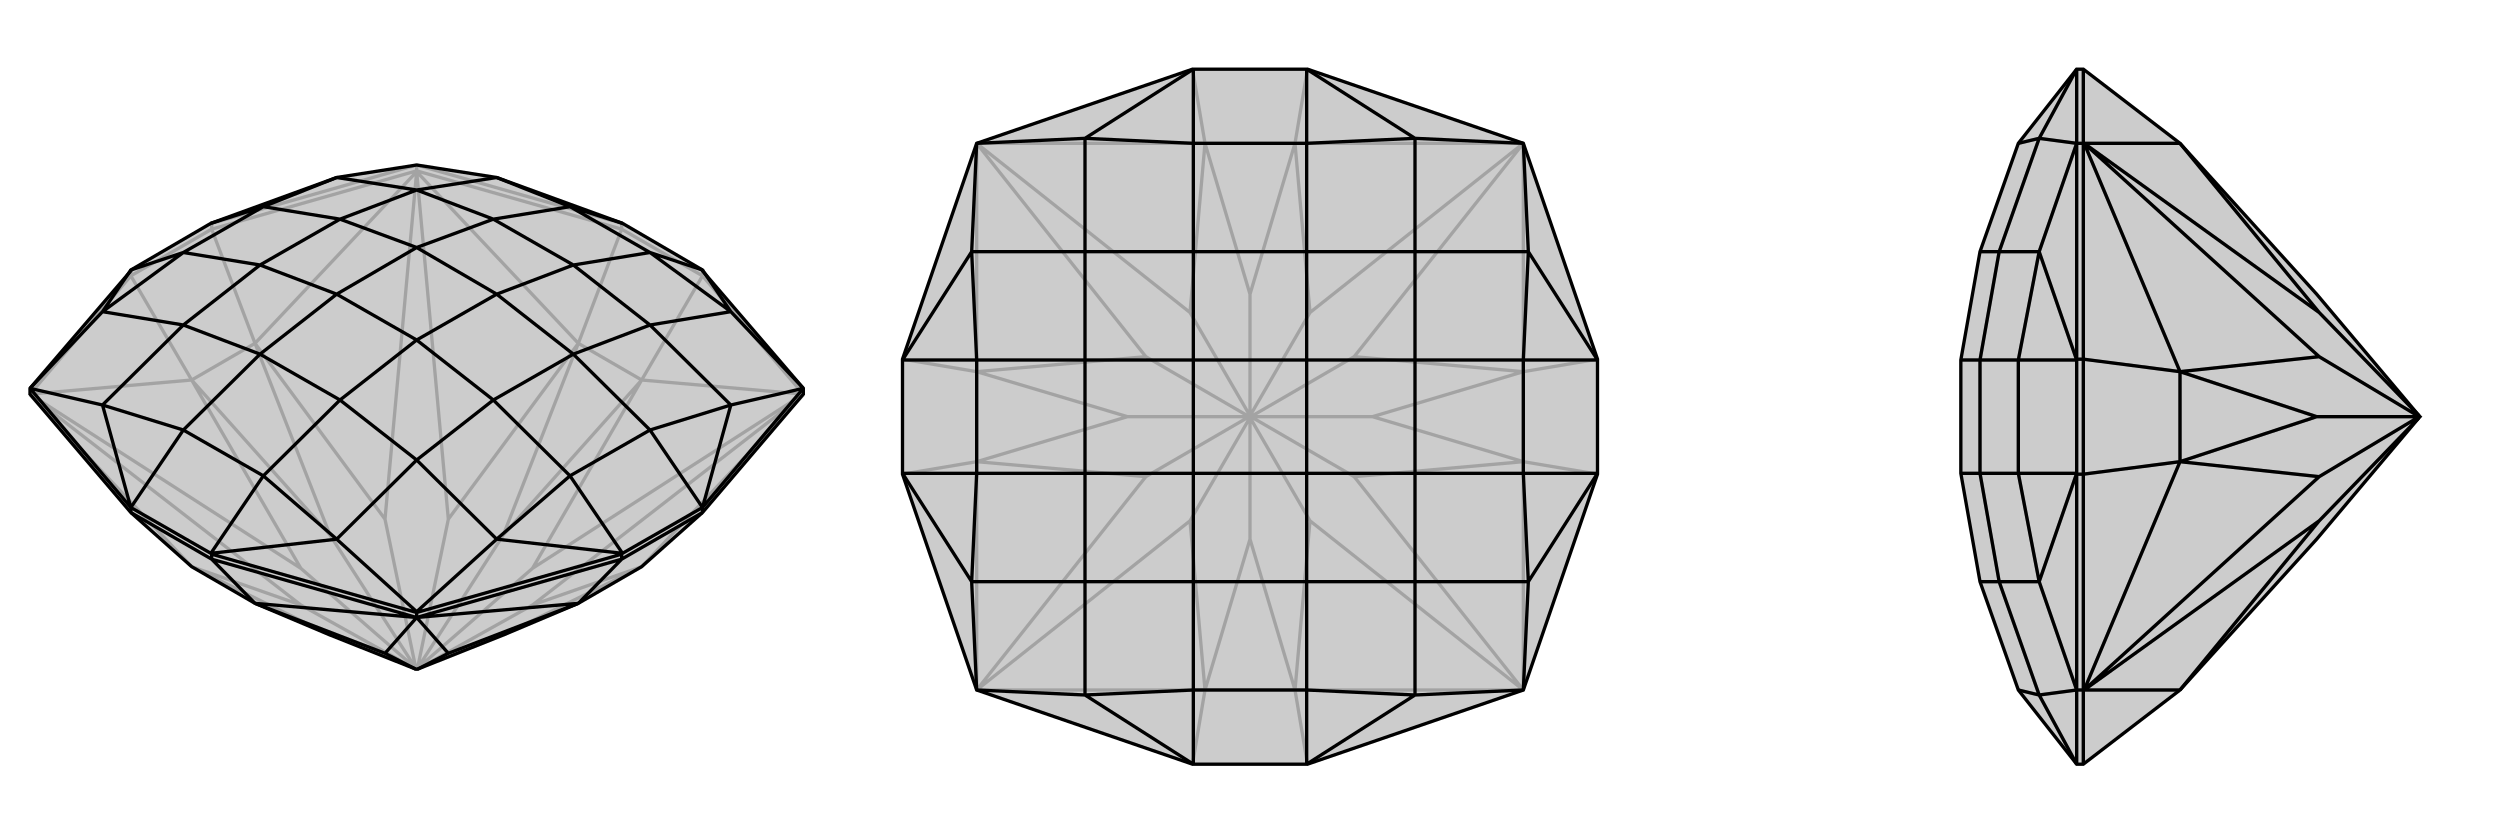
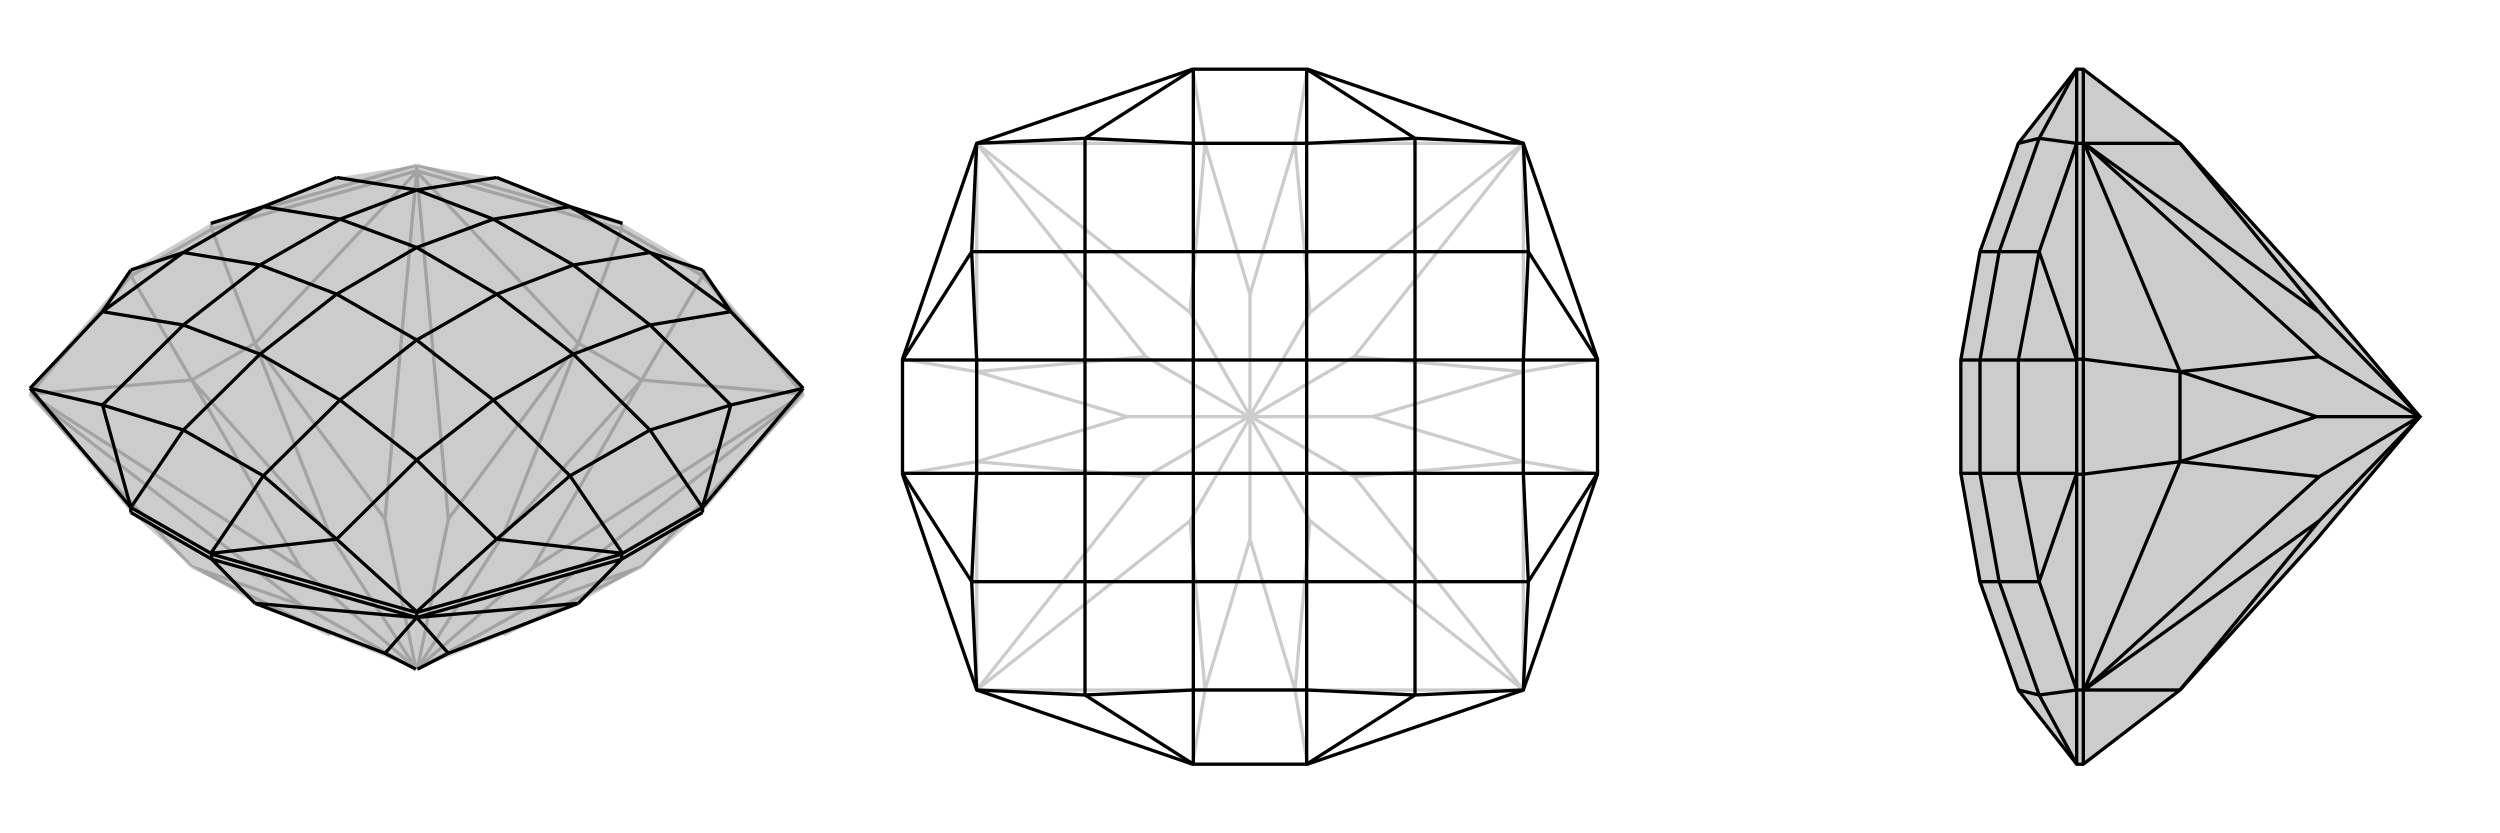
<svg xmlns="http://www.w3.org/2000/svg" viewBox="0 0 3000 1000">
  <g stroke="currentColor" stroke-width="4" fill="none" transform="translate(0 -27)">
    <path fill="currentColor" stroke="none" fill-opacity=".2" d="M36,500L36,493L157,352L157,351L253,295L404,240L500,225L596,240L747,295L843,351L843,352L964,493L964,500L843,642L770,707L694,751L604,789L501,830L500,830L499,830L396,789L306,751L230,707L157,642z" />
    <path stroke-opacity=".2" d="M746,302L694,439M157,358L230,483M843,358L770,483M254,302L306,439M843,358L746,302M254,302L157,358M843,358L964,500M843,358L843,352M254,302L500,232M254,302L254,295M746,302L500,232M746,302L746,295M500,232L500,225M157,358L36,500M157,358L157,352M964,500L964,501M964,500L964,500M500,232L500,233M500,232L500,233M500,830L501,829M36,500L36,500M36,500L36,501M500,830L499,829M770,707L964,501M964,501L639,753M694,439L500,233M500,233L538,650M230,483L36,500M36,500L361,709M770,483L964,500M964,500L639,709M306,439L500,233M500,233L462,650M230,707L36,501M36,501L361,753M501,830L639,753M770,707L639,753M501,829L538,650M694,439L538,650M499,829L361,709M230,483L361,709M499,830L361,753M230,707L361,753M501,829L639,709M770,483L639,709M501,829L604,669M499,829L462,650M306,439L462,650M499,829L396,669M230,707L396,789M770,707L604,789M694,439L770,483M694,439L604,669M770,483L604,669M230,483L306,439M230,483L396,669M306,439L396,669M254,295L253,295M254,295L500,225M746,295L747,295M500,225L746,295M500,225L500,225" />
-     <path d="M36,500L36,493L157,352L157,351L253,295L404,240L500,225L596,240L747,295L843,351L843,352L964,493L964,500L843,642L770,707L694,751L604,789L501,830L500,830L499,830L396,789L306,751L230,707L157,642z" />
    <path d="M254,698L306,751M746,698L694,751M157,642L254,698M746,698L843,642M157,642L157,636M746,698L500,768M746,698L746,692M843,642L843,636M254,698L500,768M254,698L254,692M500,768L500,762M500,768L500,768M500,768L500,768M306,751L500,768M500,768L462,811M694,751L500,768M500,768L538,811M499,830L462,811M306,751L462,811M501,830L538,811M694,751L538,811M843,636L747,691M253,691L157,636M746,692L747,691M746,692L500,762M157,636L157,636M157,636L36,493M843,636L843,636M964,493L843,636M964,493L964,493M254,692L253,691M500,762L254,692M500,762L500,761M36,493L36,493M747,295L684,275M843,351L780,330M843,351L877,401M843,636L780,543M843,636L877,513M747,691L684,598M747,691L596,674M253,691L316,598M253,691L404,674M157,636L220,543M157,636L123,513M157,351L220,330M157,351L123,401M253,295L316,275M964,493L877,401M964,493L877,513M500,761L596,674M500,761L404,674M36,493L123,513M36,493L123,401M596,240L684,275M596,240L500,255M877,401L780,330M877,401L780,417M877,513L780,543M877,513L780,417M596,674L684,598M596,674L500,579M404,674L316,598M404,674L500,579M123,513L220,543M123,513L220,417M123,401L220,330M123,401L220,417M404,240L316,275M404,240L500,255M684,275L780,330M684,275L592,290M780,330L688,345M780,543L684,598M780,543L688,452M684,598L592,507M316,598L220,543M316,598L408,507M220,543L312,452M220,330L316,275M220,330L312,345M316,275L408,290M780,417L688,345M780,417L688,452M500,579L592,507M500,579L408,507M220,417L312,452M220,417L312,345M500,255L592,290M500,255L408,290M592,290L688,345M688,345L596,380M592,290L500,324M688,452L592,507M688,452L596,380M592,507L500,435M408,507L312,452M408,507L500,435M312,452L404,380M312,345L408,290M312,345L404,380M408,290L500,324M596,380L500,324M596,380L500,435M500,435L404,380M500,324L404,380" />
  </g>
  <g stroke="currentColor" stroke-width="4" fill="none" transform="translate(1000 0)">
-     <path fill="currentColor" stroke="none" fill-opacity=".2" d="M828,172L917,431L917,432L917,568L917,569L828,828L569,917L568,917L432,917L431,917L172,828L83,569L83,568L83,432L83,431L172,172L431,83L432,83L568,83L569,83z" />
    <path stroke-opacity=".2" d="M569,917L554,828M917,431L828,446M431,83L446,172M83,569L172,554M917,569L828,554M569,83L554,172M83,431L172,446M431,917L446,828M828,828L828,828M828,828L828,828M828,172L828,172M828,172L828,172M500,500L501,500M172,172L172,172M172,172L172,172M500,500L500,499M172,828L172,828M172,828L172,828M500,500L500,501M500,500L499,500M554,828L828,828M828,828L572,625M828,446L828,172M828,172L625,428M446,172L172,172M172,172L428,375M172,554L172,828M172,828L375,572M828,554L828,828M828,828L625,572M554,172L828,172M828,172L572,375M172,446L172,172M172,172L375,428M446,828L172,828M172,828L428,625M500,501L572,625M554,828L572,625M501,500L625,428M828,446L625,428M500,499L428,375M446,172L428,375M499,500L375,572M172,554L375,572M500,501L428,625M446,828L428,625M500,501L500,647M501,500L625,572M828,554L625,572M501,500L647,500M500,499L572,375M554,172L572,375M500,499L500,353M499,500L375,428M172,446L375,428M499,500L353,500M554,828L446,828M554,828L500,647M446,828L500,647M828,446L828,554M828,446L647,500M828,554L647,500M446,172L554,172M446,172L500,353M554,172L500,353M172,554L172,446M172,554L353,500M172,446L353,500" />
    <path d="M828,172L917,431L917,432L917,568L917,569L828,828L569,917L568,917L432,917L431,917L172,828L83,569L83,568L83,432L83,431L172,172L431,83L432,83L568,83L569,83z" />
    <path d="M172,172L172,172M828,172L828,172M828,828L828,828M172,828L172,828M432,83L432,172M432,83L302,166M568,83L568,172M568,83L698,166M917,432L828,432M917,432L834,302M917,568L828,568M917,568L834,698M568,917L568,828M568,917L698,834M432,917L432,828M432,917L302,834M83,568L172,568M83,568L166,698M83,432L172,432M83,432L166,302M828,172L698,166M828,172L834,302M828,828L834,698M828,828L698,834M172,828L302,834M172,828L166,698M172,172L166,302M172,172L302,166M302,166L432,172M302,166L302,302M698,166L568,172M698,166L698,302M834,302L828,432M834,302L698,302M834,698L828,568M834,698L698,698M698,834L568,828M698,834L698,698M302,834L432,828M302,834L302,698M166,698L172,568M166,698L302,698M166,302L172,432M166,302L302,302M432,172L568,172M432,172L432,302M568,172L568,302M828,432L828,568M828,432L698,432M828,568L698,568M568,828L432,828M568,828L568,698M432,828L432,698M172,568L172,432M172,568L302,568M172,432L302,432M698,302L568,302M698,302L698,432M698,698L698,568M698,698L568,698M302,698L432,698M302,698L302,568M302,302L432,302M302,302L302,432M432,302L568,302M568,302L568,432M432,302L432,432M698,432L698,568M698,432L568,432M698,568L568,568M568,698L432,698M568,698L568,568M432,698L432,568M302,568L302,432M302,568L432,568M302,432L432,432M568,432L432,432M568,432L568,568M568,568L432,568M432,432L432,568" />
  </g>
  <g stroke="currentColor" stroke-width="4" fill="none" transform="translate(2000 0)">
    <path fill="currentColor" stroke="none" fill-opacity=".2" d="M616,828L780,647L903,501L904,500L903,499L780,353L616,172L500,83L492,83L492,83L422,172L376,302L353,432L353,568L376,698L422,828L492,917L492,917L500,917z" />
-     <path stroke-opacity=".2" d="M500,569L616,554M500,431L616,446M500,431L500,569M500,431L500,172M500,431L492,431M500,917L500,828M500,83L500,172M500,172L492,172M500,569L500,828M500,569L492,569M500,828L492,828M500,172L501,172M500,172L501,172M500,828L501,828M500,828L501,828M904,500L903,500M616,172L501,172M501,172L783,375M616,554L501,828M501,828L783,572M616,446L501,172M501,172L783,428M616,828L501,828M501,828L783,625M903,499L783,375M616,172L783,375M903,500L783,572M616,554L783,572M903,501L783,625M616,828L783,625M903,500L783,428M616,446L783,428M903,500L780,500M616,554L616,446M616,554L780,500M616,446L780,500M492,568L492,432M492,917L492,828M492,431L492,432M492,431L492,172M492,172L492,83M492,172L492,172M492,569L492,568M492,828L492,569M492,828L492,828M492,83L447,166M492,917L447,834M492,568L422,568M492,568L447,698M492,432L422,432M492,432L447,302M492,828L447,834M492,828L447,698M492,172L447,302M492,172L447,166M447,166L422,172M447,166L399,302M447,834L422,828M447,834L399,698M447,698L422,568M447,698L399,698M447,302L422,432M447,302L399,302M422,568L422,432M422,568L376,568M422,432L376,432M399,698L376,698M399,698L376,568M399,302L376,302M399,302L376,432M376,568L376,432M376,568L353,568M376,432L353,432" />
    <path d="M616,828L780,647L903,501L904,500L903,499L780,353L616,172L500,83L492,83L492,83L422,172L376,302L353,432L353,568L376,698L422,828L492,917L492,917L500,917z" />
    <path d="M500,431L616,446M500,569L616,554M500,569L500,431M500,83L500,172M500,569L500,828M500,569L492,569M500,431L500,172M500,431L492,431M500,172L492,172M500,917L500,828M500,828L492,828M500,828L501,828M500,828L501,828M500,172L501,172M500,172L501,172M904,500L903,500M616,828L501,828M501,828L783,625M616,446L501,172M501,172L783,428M616,554L501,828M501,828L783,572M616,172L501,172M501,172L783,375M903,501L783,625M616,828L783,625M903,500L783,428M616,446L783,428M903,500L783,572M616,554L783,572M903,500L780,500M903,499L783,375M616,172L783,375M616,446L616,554M616,446L780,500M616,554L780,500M492,432L492,568M492,83L492,172M492,569L492,568M492,569L492,828M492,431L492,432M492,172L492,431M492,172L492,172M492,828L492,917M492,828L492,828M492,83L447,166M492,432L422,432M492,432L447,302M492,568L422,568M492,568L447,698M492,917L447,834M492,172L447,166M492,172L447,302M492,828L447,698M492,828L447,834M447,166L422,172M447,166L399,302M447,302L422,432M447,302L399,302M447,698L422,568M447,698L399,698M447,834L422,828M447,834L399,698M422,432L422,568M422,432L376,432M422,568L376,568M399,302L376,302M399,302L376,432M399,698L376,568M399,698L376,698M376,432L376,568M376,432L353,432M376,568L353,568" />
  </g>
</svg>